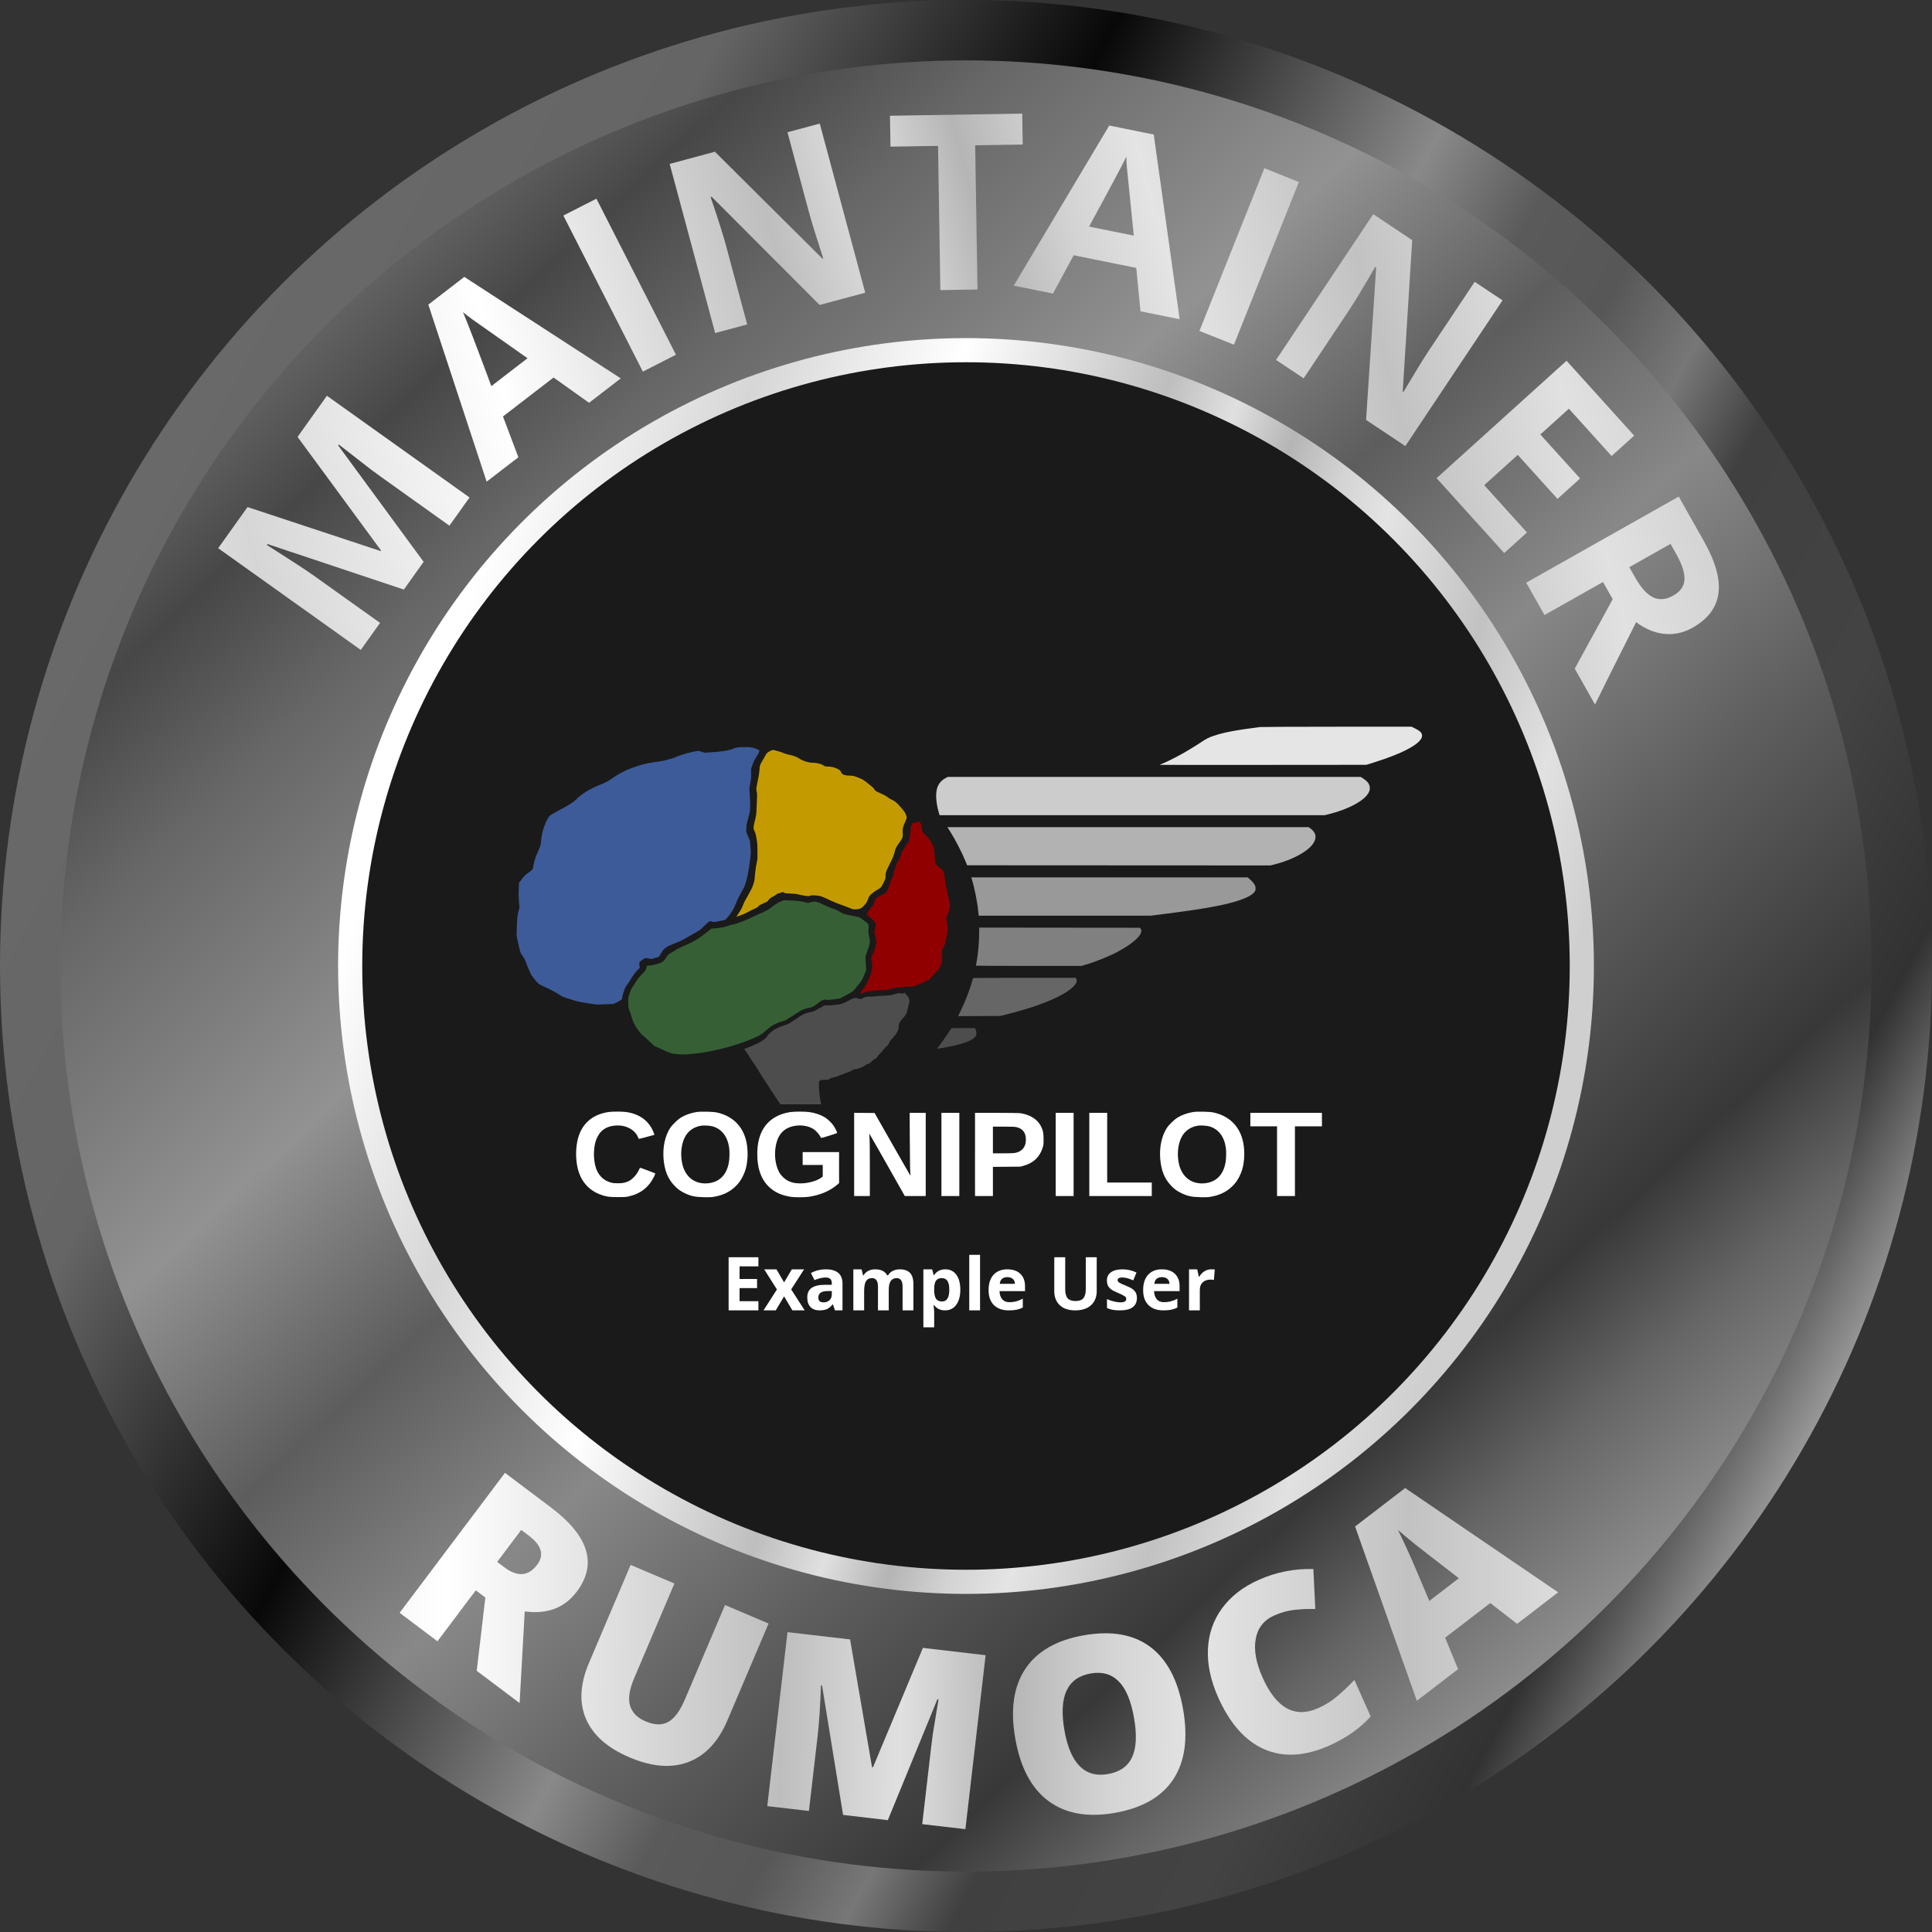
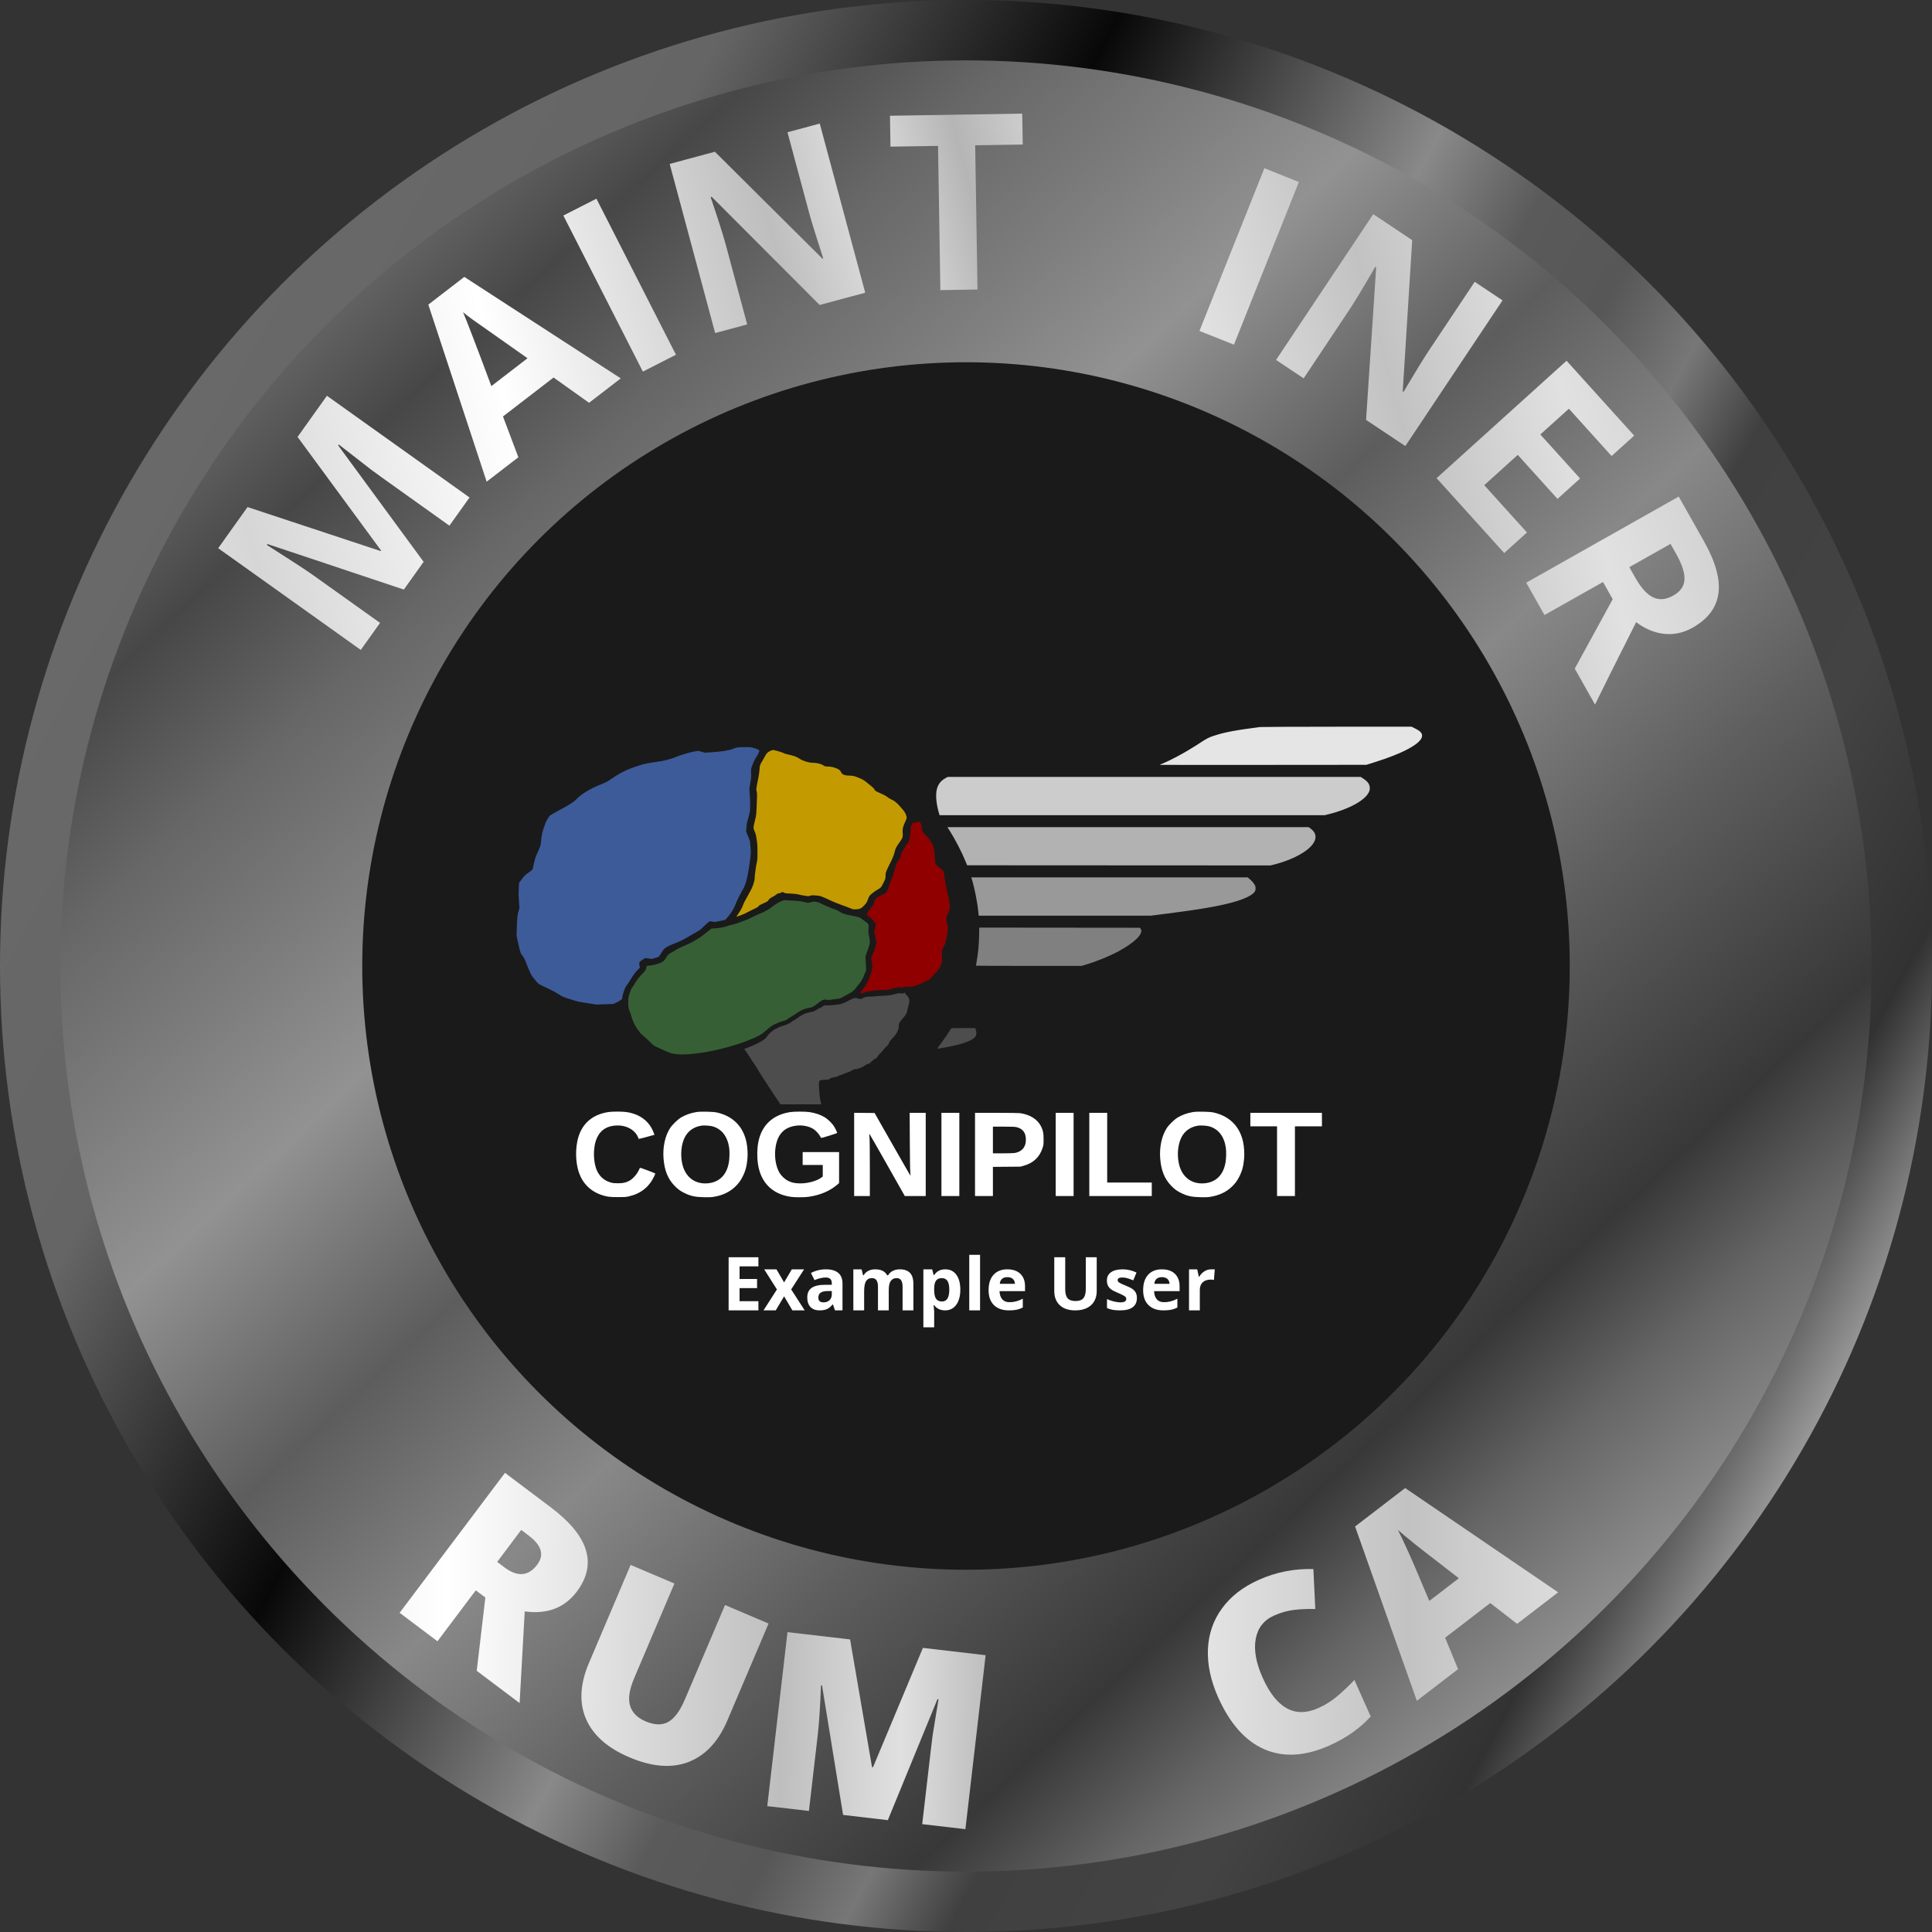
<svg xmlns="http://www.w3.org/2000/svg" xmlns:ns2="https://purl.imsglobal.org/ob/v3p0" xmlns:xlink="http://www.w3.org/1999/xlink" width="80mm" height="80mm" viewBox="0 0 80 80" version="1.1" id="svg5" xml:space="preserve">
  <rect x="0" y="0" width="80" height="80" fill="#333333" stroke="none" />
  <defs id="defs2">
    <linearGradient id="Role">
      <stop style="stop-color:#ffffff;stop-opacity:1;" offset="0" id="stop9810" />
      <stop style="stop-color:#d6d6d6;stop-opacity:1;" offset="0.166" id="stop9812" />
      <stop style="stop-color:#ffffff;stop-opacity:1;" offset="0.327" id="stop9814" />
      <stop style="stop-color:#bebebe;stop-opacity:1;" offset="0.499" id="stop9816" />
      <stop style="stop-color:#e0e0e0;stop-opacity:1;" offset="0.56" id="stop9818" />
      <stop style="stop-color:#b5b5b5;stop-opacity:1;" offset="0.615" id="stop9820" />
      <stop style="stop-color:#d3d3d3;stop-opacity:1;" offset="0.665" id="stop9822" />
      <stop style="stop-color:#e4e4e4;stop-opacity:1;" offset="0.713" id="stop9824" />
      <stop style="stop-color:#c2c2c2;stop-opacity:1;" offset="0.818" id="stop9826" />
      <stop style="stop-color:#e1e1e1;stop-opacity:1;" offset="0.911" id="stop9828" />
      <stop style="stop-color:#cfcfcf;stop-opacity:1;" offset="0.988" id="stop9830" />
    </linearGradient>
    <linearGradient id="OuterRing">
      <stop style="stop-color:#696969;stop-opacity:1;" offset="0" id="stop2208" />
      <stop style="stop-color:#656565;stop-opacity:1;" offset="0.153" id="stop2216" />
      <stop style="stop-color:#080808;stop-opacity:1;" offset="0.327" id="stop2262" />
      <stop style="stop-color:#898989;stop-opacity:1;" offset="0.499" id="stop2264" />
      <stop style="stop-color:#5a5a5a;stop-opacity:1;" offset="0.56" id="stop2266" />
      <stop style="stop-color:#575757;stop-opacity:1;" offset="0.615" id="stop2268" />
      <stop style="stop-color:#777777;stop-opacity:1;" offset="0.665" id="stop2270" />
      <stop style="stop-color:#404040;stop-opacity:1;" offset="0.713" id="stop2218" />
      <stop style="stop-color:#434343;stop-opacity:1;" offset="0.818" id="stop2220" />
      <stop style="stop-color:#323232;stop-opacity:1;" offset="0.911" id="stop2222" />
      <stop style="stop-color:#a2a2a2;stop-opacity:1;" offset="0.988" id="stop2210" />
    </linearGradient>
    <linearGradient id="linearGradient10020">
      <stop style="stop-color:#f9f9f9;stop-opacity:1;" offset="0" id="stop10018" />
    </linearGradient>
    <linearGradient xlink:href="#OuterRing" id="linearGradient17130" x1="39.835" y1="56.412" x2="111.349" y2="94.966" gradientUnits="userSpaceOnUse" />
    <linearGradient xlink:href="#Role" id="linearGradient17132" x1="48.91" y1="74.91" x2="94.734" y2="91.232" gradientUnits="userSpaceOnUse" />
    <linearGradient xlink:href="#Background-9" id="linearGradient2214" x1="105.812" y1="110.752" x2="42.094" y2="42.316" gradientUnits="userSpaceOnUse" />
    <linearGradient xlink:href="#Role" id="linearGradient2252" x1="34.135" y1="62.277" x2="104.233" y2="43.485" gradientUnits="userSpaceOnUse" />
    <linearGradient xlink:href="#Role" id="linearGradient11525" gradientUnits="userSpaceOnUse" x1="26.924" y1="99.209" x2="107.971" y2="100.479" />
    <linearGradient id="Background-9">
      <stop style="stop-color:#cbcbcb;stop-opacity:1;" offset="0" id="stop11502-2" />
      <stop style="stop-color:#656565;stop-opacity:1;" offset="0.172" id="stop11504-2" />
      <stop style="stop-color:#383838;stop-opacity:1;" offset="0.229" id="stop11506-8" />
      <stop style="stop-color:#5e5e5e;stop-opacity:1;" offset="0.345" id="stop11508-9" />
      <stop style="stop-color:#888888;stop-opacity:1;" offset="0.452" id="stop11510-7" />
      <stop style="stop-color:#5d5d5d;stop-opacity:1;" offset="0.551" id="stop11512-3" />
      <stop style="stop-color:#929292;stop-opacity:1;" offset="0.653" id="stop11514-6" />
      <stop style="stop-color:#7e7e7e;stop-opacity:1;" offset="0.713" id="stop11516-1" />
      <stop style="stop-color:#676767;stop-opacity:1;" offset="0.787" id="stop11518-2" />
      <stop style="stop-color:#474747;stop-opacity:1;" offset="0.858" id="stop11520-9" />
      <stop style="stop-color:#8d8d8d;stop-opacity:1;" offset="0.988" id="stop11522-3" />
    </linearGradient>
    <linearGradient xlink:href="#Role" id="linearGradient12014" gradientUnits="userSpaceOnUse" x1="34.135" y1="62.277" x2="104.233" y2="43.485" />
    <linearGradient xlink:href="#Role" id="linearGradient12016" gradientUnits="userSpaceOnUse" x1="34.135" y1="62.277" x2="104.233" y2="43.485" />
    <linearGradient xlink:href="#Role" id="linearGradient12018" gradientUnits="userSpaceOnUse" x1="34.135" y1="62.277" x2="104.233" y2="43.485" />
    <linearGradient xlink:href="#Role" id="linearGradient12020" gradientUnits="userSpaceOnUse" x1="34.135" y1="62.277" x2="104.233" y2="43.485" />
    <linearGradient xlink:href="#Role" id="linearGradient12022" gradientUnits="userSpaceOnUse" x1="34.135" y1="62.277" x2="104.233" y2="43.485" />
    <linearGradient xlink:href="#Role" id="linearGradient12024" gradientUnits="userSpaceOnUse" x1="34.135" y1="62.277" x2="104.233" y2="43.485" />
    <linearGradient xlink:href="#Role" id="linearGradient12026" gradientUnits="userSpaceOnUse" x1="34.135" y1="62.277" x2="104.233" y2="43.485" />
    <linearGradient xlink:href="#Role" id="linearGradient12028" gradientUnits="userSpaceOnUse" x1="34.135" y1="62.277" x2="104.233" y2="43.485" />
    <linearGradient xlink:href="#Role" id="linearGradient12030" gradientUnits="userSpaceOnUse" x1="34.135" y1="62.277" x2="104.233" y2="43.485" />
    <linearGradient xlink:href="#Role" id="linearGradient12032" gradientUnits="userSpaceOnUse" x1="34.135" y1="62.277" x2="104.233" y2="43.485" />
    <linearGradient xlink:href="#Role" id="linearGradient12034" gradientUnits="userSpaceOnUse" x1="26.924" y1="99.209" x2="107.971" y2="100.479" />
    <linearGradient xlink:href="#Role" id="linearGradient12036" gradientUnits="userSpaceOnUse" x1="26.924" y1="99.209" x2="107.971" y2="100.479" />
    <linearGradient xlink:href="#Role" id="linearGradient12038" gradientUnits="userSpaceOnUse" x1="26.924" y1="99.209" x2="107.971" y2="100.479" />
    <linearGradient xlink:href="#Role" id="linearGradient12040" gradientUnits="userSpaceOnUse" x1="26.924" y1="99.209" x2="107.971" y2="100.479" />
    <linearGradient xlink:href="#Role" id="linearGradient12042" gradientUnits="userSpaceOnUse" x1="26.924" y1="99.209" x2="107.971" y2="100.479" />
    <linearGradient xlink:href="#Role" id="linearGradient12044" gradientUnits="userSpaceOnUse" x1="26.924" y1="99.209" x2="107.971" y2="100.479" />
  </defs>
  <g id="layer1" transform="translate(-34.91,-34.91)">
    <circle style="fill:url(#linearGradient17130);fill-opacity:1;stroke-width:0.192;stroke-dasharray:none" id="circle16618" cy="74.91" cx="74.91" r="40" />
    <circle style="fill:url(#linearGradient2214);fill-opacity:1;stroke-width:0.192;stroke-dasharray:none" id="circle7215" cy="74.91" cx="74.91" r="37.5" />
-     <circle style="fill:url(#linearGradient17132);fill-opacity:1;stroke-width:0.192" id="circle7322" cy="74.91" cx="74.91" r="26" />
    <circle style="fill:#1a1a1a;stroke-width:0.192" id="circle2540" cy="74.91" cx="74.91" r="25" />
    <g id="g5810" transform="matrix(0.013,0,0,0.013,56.3,65)">
      <path id="text" style="fill:#ffffff;fill-rule:evenodd" d="m 291.867,1227.577 c -54.172,8.423 -88.324,41.169 -98.686,94.628 -6.155,31.747 -4.199,69.237 5.051,96.847 11.628,34.707 36.176,59.771 70.348,71.827 17.981,6.343 26.523,7.55 53.688,7.588 22.108,0.03 25.525,-0.196 35,-2.308 37.842,-8.438 64.746,-29.659 81.169,-64.025 2.2,-4.602 3.623,-8.73 3.165,-9.174 -1.027,-0.994 -46.183,-17.96 -47.801,-17.96 -0.641,0 -2.2,2.497 -3.465,5.55 -5.8,13.992 -19.597,29.764 -31.619,36.144 -10.864,5.765 -20.068,7.729 -35.949,7.67 -11.073,-0.041 -15.64,-0.499 -21.842,-2.19 -20.418,-5.569 -35.105,-17.785 -44.255,-36.809 -7.959,-16.546 -11.76,-43.241 -9.617,-67.536 1.56,-17.676 4.22,-28.166 10.324,-40.708 11.11,-22.827 30.588,-34.954 59.033,-36.752 28.822,-1.822 54.735,10.115 67.237,30.974 1.926,3.214 3.789,7.152 4.14,8.75 0.396,1.8 1.278,2.907 2.316,2.907 1.434,0 27.012,-6.731 43.897,-11.552 l 5.233,-1.494 -2.531,-6.727 c -13.745,-36.542 -43.806,-59.3 -86.752,-65.677 -13.103,-1.945 -45.492,-1.93 -58.084,0.027 m 580.59,-0.01 c -55.447,8.078 -91.366,41.217 -102.146,94.24 -4.298,21.141 -4.838,47.266 -1.461,70.762 8.494,59.102 45.087,96.04 103.928,104.909 13.005,1.96 43.558,1.968 57.294,0.016 36.273,-5.156 67.106,-18.097 90.593,-38.023 l 6.603,-5.601 V 1404.437 1355 h -58 -58 v 20.5 20.5 h 32 32 v 18.494 18.493 l -4.25,3.14 c -15.985,11.809 -46.984,19.765 -72.25,18.543 -14.708,-0.711 -22.47,-2.53 -33.463,-7.843 -11.036,-5.334 -23.669,-17.631 -29.384,-28.604 -10.253,-19.684 -14.579,-46.397 -11.738,-72.482 5.004,-45.952 27.158,-70.455 67.808,-74.997 18.799,-2.101 38.585,1.772 52.787,10.333 7.41,4.466 18.238,15.954 21.859,23.19 1.578,3.153 3.378,5.735 4,5.737 3.027,0.011 49.942,-14.669 50.363,-15.759 0.661,-1.708 -5.78,-15.044 -11.211,-23.213 -5.813,-8.745 -19.343,-21.649 -28.24,-26.935 -14.096,-8.374 -30.75,-13.969 -49.271,-16.552 -13.717,-1.913 -46.609,-1.899 -59.821,0.027 m 202.811,134.914 V 1495 h 25 25 v -87.078 c 0,-55.093 -0.402,-91.483 -1.095,-99.072 -0.602,-6.597 -0.886,-12.202 -0.631,-12.457 0.254,-0.254 25.795,44.328 56.757,99.072 l 56.294,99.535 h 33.337 33.338 V 1362.5 1230 h -25.579 -25.579 l 0.44,89.75 c 0.29,59.037 0.841,93.304 1.61,100.136 0.643,5.712 0.991,10.564 0.774,10.782 -0.218,0.218 -26.082,-44.731 -57.476,-99.886 l -57.079,-100.282 -32.556,-0.264 -32.555,-0.263 v 132.513 m 278,0.014 V 1495 h 28.5 28.5 V 1362.5 1230 h -28.5 -28.5 v 132.5 m 364,0 V 1495 h 28.5 28.5 V 1362.5 1230 h -28.5 -28.5 v 132.5 m 107,0 V 1495 h 99.5 99.5 v -21.5 -21.5 h -71 -71 v -111 -111 h -28.5 -28.5 v 132.5 m 513,-111 v 21.5 h 42.5 42.5 v 111 111 h 28.5 28.5 v -111 -111 h 43 43 v -21.5 -21.5 h -114 -114 v 21.5 m -1747,19.15 c -24.572,3.296 -43.631,16.284 -54.279,36.988 -11.288,21.95 -14.597,53.528 -8.661,82.657 8.659,42.491 38.861,66.956 79.44,64.35 38.944,-2.501 63.664,-27.164 69.936,-69.773 1.767,-12.006 2.02,-32.901 0.525,-43.372 -5.171,-36.227 -23.765,-60.258 -52.977,-68.466 -7.46,-2.097 -26.285,-3.417 -33.984,-2.384 m 1582,0 c -24.572,3.296 -43.631,16.284 -54.279,36.988 -11.288,21.95 -14.597,53.528 -8.661,82.657 8.659,42.491 38.861,66.956 79.44,64.35 38.944,-2.501 63.664,-27.164 69.936,-69.773 1.767,-12.006 2.02,-32.901 0.525,-43.372 -5.171,-36.227 -23.765,-60.258 -52.977,-68.466 -7.46,-2.097 -26.285,-3.417 -33.984,-2.384 m -655,45.85 v 42.5 l 31.25,-0.01 c 17.188,0 34.079,-0.466 37.537,-1.027 18.616,-3.021 30.466,-12.967 34.786,-29.195 0.772,-2.899 1.409,-9.126 1.415,-13.838 0.03,-21.701 -9.875,-34.628 -30.207,-39.421 -4.899,-1.156 -13.818,-1.485 -40.531,-1.496 l -34.25,-0.013 v 42.5 m 637.5,-88.977 c -18.487,2.978 -36.19,9.359 -50.393,18.164 -9.256,5.737 -27.066,23.188 -32.979,32.313 -16.532,25.514 -24.219,61.044 -21.226,98.116 3.024,37.464 13.709,63.974 34.548,85.718 10.393,10.844 18.744,17.055 31.05,23.094 20.795,10.204 34.202,13.164 62.587,13.818 16.179,0.373 22.873,0.116 31.263,-1.199 27.97,-4.386 50.749,-15.066 68.688,-32.205 10.513,-10.045 16.735,-18.394 23.356,-31.342 9.464,-18.508 13.702,-34.187 15.751,-58.278 1.365,-16.04 0.103,-37.298 -3.113,-52.447 -10.666,-50.244 -43.491,-83.093 -94.338,-94.408 -12.334,-2.744 -51.492,-3.552 -65.194,-1.344 m -1582,0 c -18.487,2.978 -36.19,9.359 -50.393,18.164 -9.256,5.737 -27.066,23.188 -32.979,32.313 -16.532,25.514 -24.219,61.044 -21.226,98.116 3.024,37.464 13.709,63.974 34.548,85.718 10.393,10.844 18.744,17.055 31.05,23.094 20.795,10.204 34.202,13.164 62.587,13.818 16.179,0.373 22.873,0.116 31.263,-1.199 27.97,-4.386 50.749,-15.066 68.688,-32.205 10.513,-10.045 16.735,-18.394 23.356,-31.342 9.464,-18.508 13.702,-34.187 15.751,-58.278 1.365,-16.04 0.103,-37.298 -3.113,-52.447 -10.666,-50.244 -43.491,-83.093 -94.338,-94.408 -12.334,-2.744 -51.492,-3.552 -65.194,-1.344 m 887.5,134.977 V 1495 h 28.5 28.5 v -46.434 -46.434 l 43.75,-0.366 43.75,-0.365 9.872,-2.674 c 31.504,-8.532 52.003,-28.032 61.26,-58.276 2.543,-8.309 2.739,-10.206 2.73,-26.451 -0.01,-19.852 -1.517,-27.594 -7.877,-40.465 -11.312,-22.894 -35.06,-37.961 -66.985,-42.5 -4.083,-0.581 -35.442,-1.004 -75.25,-1.015 l -68.25,-0.02 v 132.5" />
      <path d="m 1233.827,848.532 c -2.224,1.682 -9.195,1.937 -13.035,0.477 -2.063,-0.784 -4.946,-0.283 -13.815,2.399 -12.349,3.735 -26.216,5.559 -45.87,6.034 -6.787,0.163 -15.039,0.812 -18.339,1.44 -3.3,0.629 -11.297,1.09 -17.771,1.025 -6.716,-0.067 -12.299,0.321 -13,0.903 -0.676,0.561 -1.454,0.992 -1.729,0.958 -1.361,-0.168 -5.766,1.715 -7.885,3.37 -3.256,2.543 -13.435,2.568 -17.593,0.043 -2.725,-1.655 -3.486,-1.69 -8.987,-0.42 -6.171,1.426 -8.864,2.636 -23.535,10.578 -8.573,4.641 -17.556,8.028 -24,9.051 -12.077,1.917 -32.759,3.708 -39.999,3.464 l -8.501,-0.286 -6.36,4.716 c -4.172,3.094 -7.365,4.716 -9.281,4.716 -1.675,0 -3.167,0.64 -3.497,1.5 -0.317,0.825 -1.203,1.5 -1.969,1.5 -0.766,0 -1.393,0.36 -1.393,0.799 0,0.44 -1.575,1.369 -3.5,2.065 -1.925,0.696 -3.5,1.761 -3.5,2.367 0,0.606 -0.284,0.818 -0.631,0.471 -0.348,-0.347 -1.585,-0.107 -2.75,0.535 -1.166,0.642 -2.569,1.275 -3.119,1.406 -0.55,0.132 -2.125,0.527 -3.5,0.877 -2.48,0.633 -5.653,1.266 -9.5,1.897 -1.1,0.18 -2,0.42 -2,0.532 0,0.187 -1.49,0.604 -4.75,1.329 -0.687,0.153 -1.812,0.63 -2.5,1.059 -0.687,0.43 -1.25,0.518 -1.25,0.196 0,-0.321 -1.462,0.195 -3.25,1.147 -1.788,0.952 -3.587,1.639 -4,1.526 -0.413,-0.113 -0.75,0.244 -0.75,0.794 0,0.55 -0.643,1 -1.429,1 -0.785,0 -2.135,0.707 -3,1.571 -0.864,0.865 -1.571,1.31 -1.571,0.99 0,-0.32 -2.475,1.062 -5.5,3.07 -3.025,2.009 -5.5,4.038 -5.5,4.511 0,0.472 -0.337,0.755 -0.75,0.629 -0.975,-0.299 -7.25,3.454 -7.25,4.336 0,0.372 -1.125,0.959 -2.5,1.304 -1.375,0.345 -2.5,1.069 -2.5,1.608 0,0.54 -0.675,0.981 -1.5,0.981 -0.825,0 -1.5,0.45 -1.5,1 0,0.55 -0.675,1 -1.5,1 -0.825,0 -1.5,0.45 -1.5,1 0,0.55 -0.675,1 -1.5,1 -0.825,0 -1.5,0.45 -1.5,1 0,0.55 -0.675,1 -1.5,1 -0.825,0 -1.5,0.45 -1.5,1 0,0.55 -0.337,0.909 -0.75,0.798 -0.413,-0.111 -2.775,0.875 -5.25,2.192 -2.475,1.317 -5.098,2.498 -5.828,2.625 -0.731,0.127 -2.081,0.564 -3,0.972 -0.92,0.407 -2.009,0.835 -2.422,0.952 -0.413,0.116 -0.862,0.304 -1,0.418 -0.138,0.114 -1.563,0.421 -3.168,0.682 -1.605,0.261 -4.53,1.196 -6.5,2.077 -1.97,0.882 -3.822,1.644 -4.114,1.694 -2.014,0.341 -8.968,4.065 -8.968,4.801 0,0.499 -0.45,0.629 -1,0.289 -0.55,-0.34 -1,-0.156 -1,0.41 0,0.565 -0.675,0.768 -1.5,0.452 -0.825,-0.317 -1.5,-0.078 -1.5,0.531 0,0.609 -0.675,1.107 -1.5,1.107 -0.825,0 -1.5,0.45 -1.5,1 0,0.55 -0.675,1 -1.5,1 -0.825,0 -1.5,0.45 -1.5,1 0,0.55 -0.671,1 -1.492,1 -0.82,0 -2.053,0.9 -2.74,2 -0.687,1.1 -1.793,2 -2.458,2 -0.664,0 -2.396,1.557 -3.848,3.461 -1.452,1.903 -3.436,3.713 -4.409,4.022 -0.973,0.309 -2.578,2.356 -3.567,4.548 -5.082,11.271 -27.751,24.861 -64.717,38.8 -5.352,2.018 -9.739,3.897 -9.75,4.176 -0.01,0.279 1.924,2.876 4.299,5.771 2.375,2.896 8.195,11.667 12.932,19.493 4.738,7.826 10.655,16.851 13.149,20.056 2.494,3.205 7.557,11.08 11.251,17.5 6.651,11.56 25.571,41.165 40.246,62.974 4.182,6.216 9.937,14.991 12.787,19.5 2.851,4.51 8.688,13.262 12.972,19.449 l 7.788,11.25 h 64.797 64.798 l -0.512,-2.25 c -3.349,-14.702 -4.666,-24.595 -5.954,-44.729 -1.966,-30.74 -2.292,-30.182 18.099,-31.02 10.859,-0.447 12.428,-0.743 14.562,-2.749 2.605,-2.449 8.7,-4.494 18.65,-6.257 3.51,-0.622 7.56,-1.987 9,-3.033 1.439,-1.047 5.135,-2.548 8.213,-3.338 3.078,-0.789 7.803,-2.551 10.5,-3.916 2.697,-1.364 8.193,-3.459 12.213,-4.654 4.02,-1.196 10.052,-3.947 13.405,-6.114 5.038,-3.256 6.981,-3.944 11.191,-3.964 3.204,-0.015 7.322,-0.978 11.095,-2.594 3.3,-1.413 7.125,-2.817 8.5,-3.12 1.375,-0.302 5.819,-2.96 9.875,-5.906 5.469,-3.972 8.252,-5.356 10.766,-5.356 2.882,0 4.5,-1.108 10.767,-7.376 4.904,-4.903 8.927,-7.968 12,-9.142 3.754,-1.434 4.968,-2.539 6.455,-5.874 1.054,-2.365 5.183,-7.283 9.734,-11.592 4.347,-4.116 9.525,-9.991 11.507,-13.057 1.982,-3.066 5.863,-7.233 8.626,-9.261 4.176,-3.065 5.409,-4.74 7.322,-9.942 1.898,-5.162 3.91,-7.917 11.511,-15.756 13.192,-13.606 19.747,-26.446 19.555,-38.307 -0.127,-7.834 2.465,-12.651 13.763,-25.577 10.309,-11.795 11.696,-14.729 15.514,-32.809 1.39,-6.586 2.995,-13.204 3.567,-14.706 2.038,-5.361 1.264,-12.462 -1.974,-18.122 -1.657,-2.896 -4.15,-6.01 -5.54,-6.921 -1.39,-0.911 -3.268,-3.209 -4.173,-5.107 -1.854,-3.888 -2.022,-3.957 -4.716,-1.919" id="cerebri" style="fill:#4d4d4d;fill-opacity:1" />
      <path d="m 846.268,554.414 c -9.477,3.371 -27.552,14.558 -37,22.9 -2.475,2.185 -7.2,5.237 -10.5,6.781 -3.3,1.544 -7.35,3.731 -9,4.86 -1.65,1.129 -7.275,3.688 -12.5,5.688 -5.225,2 -17.375,7.556 -27,12.348 -9.625,4.792 -22,10.192 -27.5,11.998 -5.5,1.807 -14.275,4.961 -19.5,7.009 -5.225,2.048 -12.2,4.025 -15.5,4.393 -3.3,0.369 -10.5,2.406 -16,4.528 -10.344,3.99 -22.762,6.235 -42.171,7.624 l -9.171,0.657 -8.948,7.15 c -20.459,16.347 -25.821,20.277 -35.033,25.672 -5.322,3.117 -12.194,7.217 -15.27,9.113 -3.075,1.895 -10.725,5.608 -17,8.251 -20.951,8.826 -31.348,13.872 -38.523,18.695 -3.914,2.63 -9.089,5.724 -11.5,6.875 -8.064,3.848 -13.225,8.433 -16.884,15.003 -6.917,12.42 -12.415,16.677 -27.821,21.544 -9.153,2.892 -22.566,5.477 -28.679,5.527 -5.246,0.044 -7.5,1.851 -7.5,6.015 0,5.368 -3.598,11.303 -11.294,18.629 -9.141,8.703 -19.535,22.014 -25.449,32.593 -2.531,4.528 -5.995,9.879 -7.697,11.892 -1.703,2.012 -4.145,6.512 -5.427,10 -7.356,20.011 -7.179,19.191 -7.612,35.169 -0.458,16.876 0.275,21.236 5.935,35.272 1.805,4.476 3.845,10.56 4.533,13.519 2.385,10.255 9.176,25.205 15.845,34.881 11.057,16.043 13.861,19.406 20.886,25.044 3.729,2.993 13.208,11.633 21.065,19.199 7.857,7.566 14.731,13.757 15.276,13.757 0.545,0 9.733,4.231 20.418,9.402 26.403,12.777 34.569,15.392 52.926,16.942 50.816,4.292 148.454,-14.443 220.095,-42.232 33.585,-13.027 45.518,-19.137 56.146,-28.746 4.481,-4.051 8.633,-7.366 9.227,-7.366 0.595,0 1.818,-1.125 2.719,-2.5 0.901,-1.375 2.245,-2.5 2.988,-2.5 0.742,0 1.831,-0.9 2.42,-2 0.589,-1.1 1.73,-2 2.535,-2 0.806,0 1.465,-0.45 1.465,-1 0,-0.55 0.675,-1 1.5,-1 0.825,0 1.5,-0.45 1.5,-1 0,-0.55 0.675,-1 1.5,-1 0.825,0 1.5,-0.477 1.5,-1.059 0,-0.582 0.45,-0.781 1,-0.441 0.55,0.34 1,0.115 1,-0.5 0,-0.615 0.45,-0.84 1,-0.5 0.55,0.34 1,0.141 1,-0.441 0,-0.582 0.566,-1.059 1.258,-1.059 0.692,0 3.336,-1.106 5.875,-2.458 2.54,-1.352 4.899,-2.177 5.242,-1.833 0.344,0.343 0.625,0.024 0.625,-0.709 0,-0.733 0.296,-1.037 0.658,-0.675 0.362,0.362 1.262,0.156 2,-0.456 0.738,-0.613 1.342,-0.779 1.342,-0.369 0,0.41 0.675,0.185 1.5,-0.5 0.825,-0.685 1.5,-0.91 1.5,-0.5 0,0.41 0.675,0.185 1.5,-0.5 0.825,-0.685 1.5,-0.91 1.5,-0.5 0,0.41 0.574,0.269 1.275,-0.313 0.701,-0.582 2.614,-1.275 4.25,-1.54 1.636,-0.266 3.2,-0.573 3.475,-0.683 0.275,-0.111 0.837,-0.148 1.25,-0.082 0.413,0.065 0.75,-0.332 0.75,-0.882 0,-0.55 0.337,-0.911 0.75,-0.802 1.407,0.372 5.25,-1.33 5.25,-2.324 0,-0.546 0.45,-0.714 1,-0.374 0.55,0.34 1,0.141 1,-0.441 0,-0.582 0.675,-1.059 1.5,-1.059 0.825,0 1.5,-0.45 1.5,-1 0,-0.55 0.675,-1 1.5,-1 0.825,0 1.5,-0.45 1.5,-1 0,-0.55 0.675,-1 1.5,-1 0.825,0 1.5,-0.45 1.5,-1 0,-0.55 0.675,-1 1.5,-1 0.825,0 1.5,-0.477 1.5,-1.059 0,-0.582 0.45,-0.781 1,-0.441 0.55,0.34 1,0.141 1,-0.441 0,-0.582 0.675,-1.059 1.5,-1.059 0.825,0 1.5,-0.477 1.5,-1.059 0,-0.582 0.453,-0.779 1.007,-0.437 0.554,0.343 1.276,-0.078 1.605,-0.935 0.329,-0.857 0.953,-1.338 1.388,-1.069 0.435,0.269 1.059,-0.212 1.388,-1.069 0.329,-0.857 1.004,-1.307 1.5,-1 0.496,0.307 1.171,-0.143 1.5,-1 0.329,-0.857 1.054,-1.276 1.612,-0.931 0.558,0.345 1.284,-0.077 1.614,-0.937 0.33,-0.859 1.227,-1.563 1.993,-1.563 0.766,0 1.393,-0.477 1.393,-1.059 0,-0.582 0.453,-0.779 1.007,-0.437 0.554,0.343 1.276,-0.078 1.605,-0.935 0.329,-0.857 1,-1.309 1.493,-1.004 0.492,0.304 0.895,0.125 0.895,-0.398 0,-0.522 1.125,-1.233 2.5,-1.578 1.375,-0.345 2.5,-1.095 2.5,-1.667 0,-0.572 0.45,-0.762 1,-0.422 0.55,0.34 1,0.115 1,-0.5 0,-0.615 0.45,-0.84 1,-0.5 0.55,0.34 1,0.066 1,-0.608 0,-0.674 0.284,-0.941 0.631,-0.594 0.348,0.347 1.585,0.101 2.75,-0.548 1.166,-0.648 2.344,-1.234 2.619,-1.301 0.275,-0.067 1.252,-0.455 2.172,-0.862 0.919,-0.408 2.494,-0.897 3.5,-1.088 1.005,-0.19 1.828,-0.415 1.828,-0.499 0,-0.084 0.675,-0.317 1.5,-0.518 0.825,-0.201 2.625,-0.652 4,-1.002 2.438,-0.622 5.448,-1.243 9.5,-1.96 1.1,-0.194 2.112,-0.447 2.25,-0.562 0.138,-0.114 0.587,-0.294 1,-0.399 1.872,-0.477 8.784,-4.136 9.083,-4.809 0.184,-0.413 0.863,-0.75 1.51,-0.75 0.647,0 1.738,-0.9 2.425,-2 0.687,-1.1 1.839,-2 2.56,-2 0.721,0 2.252,-1.013 3.401,-2.25 3.542,-3.814 10.667,-8.61 16.216,-10.916 4.867,-2.023 5.843,-2.106 12.097,-1.034 5.997,1.029 8.676,0.873 22.63,-1.314 8.705,-1.364 16.976,-2.482 18.379,-2.483 1.404,-0.002 6.804,-2.523 12,-5.603 5.197,-3.08 13.276,-7.529 17.952,-9.886 10.244,-5.163 17.004,-10.568 21.427,-17.129 1.811,-2.687 5.942,-7.813 9.181,-11.391 7.901,-8.729 13.223,-17.903 19.431,-33.494 l 5.175,-13 -0.608,-13 c -0.334,-7.15 -0.879,-17.05 -1.21,-22 -0.586,-8.753 -0.492,-9.288 3.397,-19.5 2.199,-5.775 5.456,-15.196 7.237,-20.936 2.906,-9.368 3.179,-11.275 2.659,-18.634 -0.318,-4.509 -1.54,-12.293 -2.715,-17.298 -1.904,-8.112 -2.032,-10.267 -1.174,-19.866 1.284,-14.388 0.463,-16.466 -9.001,-22.759 -3.884,-2.583 -9.378,-6.582 -12.208,-8.888 -2.831,-2.305 -6.484,-4.678 -8.12,-5.273 -3.575,-1.301 -24.164,-5.98 -30.474,-6.925 -10.748,-1.61 -23.503,-5.442 -27.427,-8.24 -5.191,-3.701 -17.177,-9.843 -21.049,-10.786 -6.253,-1.524 -40.665,-16.196 -46.243,-19.718 -2.395,-1.512 -6.901,-2.954 -11.593,-3.711 -7.057,-1.139 -8.427,-1.054 -17.039,1.05 l -9.366,2.287 -8.891,-2.123 c -15.286,-3.649 -26.165,-4.873 -50.392,-5.669 -6.875,-0.225 -13.4,-0.635 -14.5,-0.91 -1.1,-0.274 -4.925,0.541 -8.5,1.813" id="tempi" style="fill:#365f35;fill-opacity:1" />
      <path d="m 1274.768,304.046 c -2.75,1.074 -6.634,1.953 -8.631,1.953 -6.562,0.002 -10.767,8.323 -10.865,21.501 -0.043,5.81 -0.502,9.632 -3.063,25.5 -1.715,10.621 -4.726,17.734 -8.834,20.867 -2.298,1.753 -4.644,5.276 -7.166,10.761 -2.062,4.484 -5.367,9.945 -7.345,12.134 -3.042,3.367 -3.596,4.697 -3.596,8.631 0,5.532 -6.391,19.196 -10.483,22.415 -1.991,1.566 -3.46,5.01 -6.55,15.355 -2.191,7.336 -4.672,15.076 -5.513,17.202 -0.842,2.126 -2.198,7.076 -3.014,11 -0.816,3.924 -2.288,8.26 -3.27,9.635 -1.958,2.741 -7.9,18.477 -11.138,29.5 -3.093,10.529 -7.829,18.665 -12.032,20.669 -30.028,14.319 -30.713,14.857 -33.53,26.331 -2.21,8.999 -2.401,9.333 -11.407,20 -9.406,11.141 -13.327,17.628 -12.524,20.722 0.325,1.253 2.474,3.654 4.776,5.335 2.302,1.682 5.916,4.326 8.031,5.875 2.116,1.549 6.535,6.442 9.82,10.872 5.898,7.956 5.964,8.118 5.317,13.126 -0.361,2.788 -1.517,8.52 -2.569,12.737 -2.292,9.179 -2.362,11.517 -0.481,16.018 0.788,1.887 2.404,8.506 3.591,14.709 l 2.158,11.28 -3.14,11.663 c -1.727,6.415 -4.867,15.488 -6.979,20.163 -7.442,16.479 -7.51,16.791 -5.591,25.678 2.703,12.524 2.85,16.349 1.065,27.736 -2.416,15.405 -14.487,44.519 -23.048,55.586 -1.914,2.475 -5.958,7.647 -8.987,11.494 -3.028,3.846 -5.353,7.446 -5.166,8 0.497,1.469 6.828,1.371 9.198,-0.142 1.118,-0.714 2.918,-1.47 4,-1.679 1.081,-0.21 3.708,-1.15 5.837,-2.091 2.307,-1.019 8.735,-2.104 15.908,-2.685 6.621,-0.536 12.504,-1.263 13.073,-1.615 0.57,-0.352 10.287,-0.957 21.592,-1.345 15.277,-0.523 21.712,-1.131 25.056,-2.366 7.455,-2.752 23.602,-6.571 27.782,-6.571 2.156,0 5.274,0.472 6.929,1.049 2.469,0.861 3.617,0.692 6.399,-0.941 2.962,-1.739 5.158,-1.983 17.39,-1.938 11.996,0.045 14.859,-0.261 20,-2.137 3.3,-1.205 8.97,-3.23 12.599,-4.501 3.63,-1.27 12.954,-5.535 20.722,-9.476 l 14.123,-7.166 11.785,-12.695 c 19.146,-20.624 20.596,-22.598 24.691,-33.613 4.04,-10.863 4.425,-15.091 3.109,-34.082 l -0.693,-10 6.025,-12.687 c 5.073,-10.679 6.362,-14.556 8.147,-24.5 1.166,-6.497 2.721,-14.288 3.454,-17.313 2.869,-11.833 2.779,-17.833 -0.497,-33.348 -3.387,-16.038 -3.227,-18.939 1.501,-27.152 1.266,-2.2 3.538,-8.5 5.048,-14 2.709,-9.862 2.73,-10.166 1.524,-22 -0.672,-6.6 -3.014,-19.199 -5.204,-27.998 -5.632,-22.631 -7.654,-32.869 -9.873,-50.002 -1.069,-8.25 -2.479,-17.406 -3.133,-20.347 -1.27,-5.707 -1.147,-5.573 -17.795,-19.372 -9.651,-8 -9.879,-8.599 -10.989,-28.876 -1.526,-27.882 -4.24,-38.628 -12.763,-50.53 -2.708,-3.781 -6.192,-8.9 -7.743,-11.375 -1.552,-2.475 -4.67,-5.867 -6.93,-7.538 -2.259,-1.671 -6.246,-5.9 -8.858,-9.398 -4.205,-5.629 -4.752,-6.944 -4.765,-11.461 -0.033,-11.367 -5.338,-24.679 -9.786,-24.556 -0.934,0.026 -3.949,0.925 -6.699,1.999" id="oculi" style="fill:#900000;fill-opacity:1" />
      <path d="m 808.268,77.175 c -8.607,3.977 -12.389,7.751 -17.099,17.066 -2.153,4.257 -5.425,10.107 -7.272,13 -6.65,10.413 -9.629,17.418 -9.629,22.639 0,6.772 -2.814,28.333 -4.635,35.514 -0.822,3.241 -2.609,12.241 -3.972,20 -2.423,13.797 -2.44,14.27 -0.811,21.605 1.325,5.969 1.529,10.154 0.997,20.5 -0.367,7.151 -1.04,22.226 -1.494,33.501 -0.791,19.644 -1.02,21.294 -5.491,39.5 -5.301,21.589 -5.303,22.869 -0.04,34.5 2.705,5.978 3.906,10.861 5.92,24.069 2.176,14.276 2.526,19.926 2.526,40.819 0,22.299 -0.194,25.028 -2.415,33.931 -2.34,9.382 -6.585,41.705 -6.585,50.145 0,7.539 -6.3,26.739 -11.988,36.536 -2.874,4.95 -7.028,12.6 -9.231,17 -2.203,4.4 -5.987,11.199 -8.409,15.109 -2.422,3.911 -5.688,10.886 -7.259,15.5 -2.704,7.949 -8.502,18.407 -17.214,31.05 -2.144,3.112 -3.899,5.936 -3.899,6.276 0,0.339 1.237,-10e-4 2.75,-0.756 1.513,-0.755 6.575,-2.558 11.25,-4.006 4.675,-1.448 13.9,-5.598 20.5,-9.223 6.6,-3.625 16.819,-8.716 22.71,-11.313 8.379,-3.694 11.208,-5.46 13,-8.117 1.875,-2.78 4.764,-4.472 15.937,-9.334 9.75,-4.243 13.94,-6.581 14.672,-8.189 2.199,-4.826 7.304,-9.257 14.387,-12.486 4.012,-1.83 9.196,-5.056 11.522,-7.169 3.211,-2.918 5.068,-3.842 7.725,-3.842 1.924,0 4.972,-0.898 6.773,-1.996 4.166,-2.541 7.822,-2.541 11.05,-10e-4 2.236,1.758 4.601,2.076 19.385,2.604 12.838,0.458 18.978,1.151 25.839,2.917 4.95,1.273 14.317,3.089 20.816,4.035 11.358,1.654 12.027,1.649 17.238,-0.122 4.94,-1.679 6.556,-1.74 18.194,-0.685 12.161,1.102 13.443,1.44 26.763,7.055 7.694,3.243 18.489,8.149 23.989,10.901 5.5,2.752 17.875,7.745 27.5,11.095 9.625,3.351 22.45,8.18 28.5,10.732 10.923,4.608 11.066,4.637 20.5,4.241 12.133,-0.509 17.198,-2.952 26.133,-12.603 7.124,-7.694 8.434,-9.918 12.947,-21.977 2.937,-7.849 3.54,-8.673 11.021,-15.043 4.353,-3.707 10.498,-8.251 13.657,-10.099 16.341,-9.558 15.592,-8.783 23.24,-24.049 6.864,-13.702 7.002,-14.132 7.008,-21.742 0,-4.27 0.492,-9.563 1.086,-11.763 0.99,-3.66 6.039,-15.048 11.086,-25 6.752,-13.317 8.397,-16.736 11.306,-23.5 1.774,-4.125 4.023,-10.875 4.999,-15 3.42,-14.456 4.023,-15.611 19.913,-38.129 6.208,-8.799 7.231,-13.144 6.099,-25.927 -0.885,-9.996 1.057,-18.628 7.153,-31.794 6.745,-14.569 6.854,-15.391 3.278,-24.678 -3.232,-8.394 -5.076,-10.96 -19.597,-27.27 -10.864,-12.203 -15.818,-16.172 -25.953,-20.79 -4.154,-1.893 -9.651,-5.189 -12.214,-7.324 -4.924,-4.101 -13.558,-8.701 -28.463,-15.165 -10.188,-4.419 -12.119,-5.869 -14.793,-11.109 -1.149,-2.251 -5.294,-6.336 -10.644,-10.492 -4.819,-3.743 -11.912,-9.434 -15.762,-12.647 -7.749,-6.467 -16.952,-11.156 -31.946,-16.278 -8.565,-2.925 -11.274,-3.399 -19.5,-3.409 -10.279,-0.013 -18.96,-1.81 -23.021,-4.765 -1.393,-1.014 -3.433,-3.684 -4.533,-5.933 -2.982,-6.097 -5.328,-8.259 -12.5,-11.515 -9.739,-4.423 -20.098,-6.775 -29.84,-6.775 -8.212,0 -8.741,-0.142 -14.59,-3.918 -7.333,-4.734 -21.229,-8.082 -33.541,-8.082 -13.166,0 -32.527,-6.247 -44.262,-14.28 -7.185,-4.919 -17.733,-8.636 -34.44,-12.134 -6.177,-1.294 -12.436,-3.231 -14,-4.333 -3.375,-2.381 -31.751,-10.591 -35.139,-10.167 -0.378,0.047 -3.613,1.437 -7.188,3.089" id="pari" style="fill:#c39b00;fill-opacity:1" />
      <path d="m 703.768,65.967 c -2.75,0.377 -9.528,2.526 -15.063,4.776 -12.697,5.163 -33.887,8.578 -66.356,10.695 l -22.418,1.461 -10.49,-2.945 -10.489,-2.945 -10.092,1.557 c -15.755,2.432 -52.782,13.456 -63.59,18.933 -2.584,1.31 -8.479,3.331 -13.1,4.492 -4.621,1.161 -12.002,3.173 -16.402,4.471 -8.131,2.398 -18.496,4.235 -39.928,7.076 -24.205,3.208 -41.922,7.949 -72.072,19.285 -19.713,7.413 -40.198,18.377 -59.949,32.087 -15.53,10.78 -17.989,12.075 -38.307,20.188 -30.405,12.14 -58.744,29.268 -73.244,44.266 -6.671,6.901 -11.538,10.696 -22.622,17.642 -7.768,4.868 -19.693,11.642 -26.5,15.054 -6.808,3.411 -14.628,7.633 -17.378,9.38 -2.75,1.748 -8.448,5.074 -12.663,7.391 -7.205,3.961 -7.988,4.737 -13.12,12.993 -3.001,4.829 -5.797,9.882 -6.214,11.228 -0.416,1.347 -2.999,8.073 -5.739,14.948 -5.369,13.475 -8.919,30.398 -10.278,49 -0.607,8.32 -1.371,11.176 -6.151,23 -3.001,7.425 -6.089,14.472 -6.86,15.66 -2.71,4.172 -9.281,25.948 -10.966,36.34 -0.937,5.775 -2.342,11.509 -3.124,12.742 -0.781,1.233 -6.635,5.927 -13.008,10.43 -10.599,7.49 -12.366,9.219 -20.7,20.255 l -9.111,12.067 -0.934,19.003 c -0.747,15.212 -0.605,23.152 0.713,39.8 l 1.646,20.796 -3.041,10.204 c -3.469,11.636 -4.523,22.481 -5.561,57.203 L -3.5095221e-7,666.5 5.742,692.5 c 4.062,18.389 6.419,27.025 8.054,29.5 1.271,1.925 4.497,6.677 7.169,10.56 3.128,4.546 6.408,11.313 9.21,19 2.394,6.567 7.231,18.465 10.751,26.44 5.942,13.466 7.181,15.444 17.365,27.738 10.963,13.235 10.968,13.239 21.221,18.398 5.641,2.838 16.974,8.245 25.185,12.016 8.211,3.77 21.003,10.772 28.427,15.559 13.465,8.683 13.557,8.723 38.071,16.519 23.516,7.479 25.842,8.013 54.073,12.405 l 29.5,4.59 27.096,-1.028 27.097,-1.028 12.042,-6.036 c 12.759,-6.396 16.827,-10.27 15.622,-14.877 -0.574,-2.192 5.047,-20.449 9.247,-30.038 1.273,-2.904 3.858,-7.179 5.746,-9.5 1.888,-2.32 5.844,-8.135 8.791,-12.922 12.354,-20.067 17.758,-27.587 24.801,-34.511 l 7.443,-7.317 -1.251,-7.441 c -0.892,-5.309 -0.947,-8.008 -0.193,-9.416 1.339,-2.504 8.163,-8.022 14.267,-11.539 l 4.708,-2.713 10.226,1.519 10.227,1.518 10.565,-3.084 c 5.811,-1.696 11.115,-3.516 11.786,-4.046 0.671,-0.529 4.009,-5.53 7.417,-11.114 7.623,-12.489 8.245,-13.193 16.839,-19.066 4.828,-3.298 12.928,-7.043 26.716,-12.349 17.987,-6.922 22.562,-9.229 50.298,-25.365 l 30.51,-17.75 14.225,-13.561 c 15.765,-15.028 16.285,-15.268 26.458,-12.206 4.188,1.26 5.707,1.1 21.828,-2.301 l 17.327,-3.655 6.826,-7.45 c 10.788,-11.774 21.445,-29.132 26.387,-42.981 3.649,-10.223 14.307,-31.569 25.113,-50.294 7.934,-13.747 15.719,-47.904 21.384,-93.817 2.102,-17.041 2.126,-18.304 0.69,-37 l -1.487,-19.357 -6.052,-15.079 -6.051,-15.079 0.553,-11.921 c 0.482,-10.397 1.249,-14.415 5.995,-31.421 5.302,-18.999 5.455,-19.911 5.959,-35.5 0.32,-9.872 -0.072,-24.138 -1.021,-37.25 l -1.539,-21.249 3.055,-17.251 c 2.701,-15.248 3,-18.817 2.58,-30.75 -0.45,-12.767 -0.326,-13.934 2.271,-21.5 4.902,-14.279 7.88,-20.653 14.49,-31.023 5.884,-9.229 9.53,-16.851 9.497,-19.853 -0.025,-2.252 -7.598,-5.949 -17.921,-8.748 -9.929,-2.691 -11.654,-2.856 -28.567,-2.729 -9.9,0.074 -20.25,0.443 -23,0.82" id="corti" style="fill:#3d5b99;fill-opacity:1" />
      <path d="m 1383.859,961.625 c -1.253,3.263 -23.735,36.254 -33.968,49.844 -5.785,7.683 -10.36,14.127 -10.168,14.319 0.562,0.563 29.613,-4.581 47.414,-8.395 44.6,-9.556 69.126,-20.146 75.878,-32.761 2.35,-4.391 2.073,-13.864 -0.581,-19.882 l -2.095,-4.75 h -37.928 c -34.085,0 -37.992,0.165 -38.552,1.625" id="wing_6" style="fill:#4d4d4d;fill-opacity:1" />
-       <path d="m 1453.807,801.25 c -0.219,0.688 -1.618,5.525 -3.109,10.75 -8.193,28.711 -20.973,61.876 -34.983,90.783 l -9.346,19.284 67.2,-0.312 67.199,-0.313 19,-4.715 c 104.501,-25.935 182.932,-58.41 213.077,-88.227 10.517,-10.402 13.347,-17.643 9.809,-25.099 L 1781.04,800 h -163.417 c -129.855,0 -163.5,0.257 -163.816,1.25" id="wing_5" style="fill:#666666;fill-opacity:1" />
      <path d="m 1473.443,660.248 c -0.307,30.034 -3.282,62.442 -8.239,89.752 -1.048,5.775 -1.912,10.837 -1.921,11.25 -0.01,0.413 75.63,0.75 168.086,0.75 h 168.101 l 10.149,-2.958 c 35.596,-10.376 79.077,-27.973 107.903,-43.668 52.799,-28.748 80.479,-56.754 70.544,-71.374 l -2.378,-3.5 -256.019,-0.252 -256.019,-0.252 -0.207,20.252" id="wing_4" style="fill:#808080;fill-opacity:1" />
      <path d="m 1449.828,484.75 c 9.037,29.318 18.389,76.566 20.932,105.75 0.336,3.85 0.821,8.013 1.078,9.25 l 0.468,2.25 h 274.006 274.006 l 42.725,-5.472 c 85.783,-10.985 125.141,-16.949 168.92,-25.595 64.984,-12.833 107.185,-28.758 118.683,-44.785 2.748,-3.831 3.121,-5.148 3.118,-11 0,-5.415 -0.506,-7.501 -2.706,-11.25 -3.853,-6.565 -9.089,-12.605 -16.154,-18.634 l -6.136,-5.236 -440.202,-0.014 -440.202,-0.014 1.464,4.75" id="wing_3" style="fill:#999999;fill-opacity:1" />
      <path d="m 1379.229,330.869 c 17.197,26.987 39.176,69.321 50.426,97.131 l 5.462,13.5 483.14,0.251 483.14,0.251 10.186,-2.547 c 63.295,-15.831 115.777,-45.478 129.258,-73.018 7.937,-16.214 4.201,-29.851 -11.42,-41.687 l -6.268,-4.75 h -575.425 -575.426 l 6.927,10.869" id="wing_2" style="fill:#b2b2b2;fill-opacity:1" />
      <path d="m 1367.62,163.075 c -22.818,11.991 -32.379,31.188 -31.074,62.388 0.661,15.799 4.291,35.408 9.864,53.287 l 1.013,3.25 h 613.198 613.197 l 11.975,-2.933 c 63.973,-15.668 115.828,-43.727 128.543,-69.553 2.94,-5.972 3.427,-7.979 3.4,-13.993 -0.053,-11.898 -6.113,-20.577 -21.347,-30.579 L 2688.861,160 h -657.695 -657.695 l -5.851,3.075" id="wing_1" style="fill:#cccccc;fill-opacity:1" />
      <path d="m 2367.768,1.163 c -78.251,10.142 -112.417,16.59 -146,27.553 -16.498,5.385 -23.296,8.823 -42.7,21.599 -43.439,28.599 -88.375,53.335 -123.997,68.255 -3.467,1.452 -6.493,2.821 -6.726,3.041 -0.232,0.221 147.818,0.286 329,0.145 l 329.423,-0.256 23.5,-7.323 c 96.268,-29.998 153.942,-61.905 153.991,-85.193 0.019,-9.239 -6.15,-15.517 -23.626,-24.041 L 2850.498,0 2612.633,0.128 c -135.719,0.073 -240.871,0.517 -244.865,1.035" id="wing_0" style="fill:#e5e5e5;fill-opacity:1" />
    </g>
    <g aria-label="MAINTAINER" id="text25224" style="font-weight:bold;font-size:10.16px;font-family:'Open Sans';-inkscape-font-specification:'Open Sans Bold';text-align:center;letter-spacing:0px;word-spacing:0px;text-anchor:middle;white-space:pre;opacity:1;fill:url(#linearGradient2252);stroke-width:0.265">
      <path d="m 51.633,59.322 -5.647,-1.883 -0.026,0.036 q 1.468,0.932 1.941,1.269 l 2.746,1.959 -0.798,1.119 -5.905,-4.212 1.216,-1.704 5.512,1.823 0.017,-0.024 -3.458,-4.703 1.216,-1.704 5.905,4.212 -0.833,1.167 -2.795,-1.994 Q 50.527,54.542 50.272,54.353 50.019,54.161 48.939,53.317 l -0.026,0.036 3.538,4.821 z" id="path11771" style="fill:url(#linearGradient12014)" />
      <path d="m 59.302,51.589 -1.47,-1.047 -2.095,1.613 0.637,1.689 -1.313,1.011 -2.415,-7.332 1.49,-1.147 6.479,4.202 z m -2.548,-1.845 q -2.009,-1.414 -2.272,-1.6 -0.258,-0.189 -0.399,-0.306 0.258,0.603 1.173,3.06 z" id="path11773" style="fill:url(#linearGradient12016)" />
      <path d="m 61.53,50.297 -3.293,-6.462 1.37,-0.698 3.293,6.462 z" id="path11775" style="fill:url(#linearGradient12018)" />
      <path d="m 70.737,47.031 -1.888,0.507 -4.471,-4.48 -0.043,0.012 q 0.468,1.379 0.629,1.978 l 0.886,3.296 -1.327,0.357 -1.883,-7.004 1.873,-0.504 4.452,4.428 0.034,-0.009 q -0.439,-1.346 -0.591,-1.911 l -0.891,-3.315 1.337,-0.359 z" id="path11777" style="fill:url(#linearGradient12020)" />
      <path d="m 75.387,46.898 -1.538,0.025 -0.097,-5.972 -1.969,0.032 -0.021,-1.28 5.476,-0.089 0.021,1.28 -1.969,0.032 z" id="path11779" style="fill:url(#linearGradient12022)" />
-       <path d="m 82.134,47.8 -0.173,-1.796 -2.592,-0.525 -0.858,1.588 -1.624,-0.329 3.954,-6.63 1.843,0.373 1.073,7.648 z m -0.276,-3.133 q -0.249,-2.445 -0.28,-2.765 -0.026,-0.319 -0.03,-0.502 -0.286,0.59 -1.542,2.892 z" id="path11781" style="fill:url(#linearGradient12024)" />
      <path d="m 84.577,48.612 2.689,-6.736 1.428,0.57 -2.689,6.736 z" id="path11783" style="fill:url(#linearGradient12026)" />
      <path d="m 93.102,53.382 -1.626,-1.084 0.418,-6.315 -0.037,-0.025 q -0.728,1.262 -1.072,1.778 l -1.893,2.84 -1.143,-0.762 4.023,-6.035 1.614,1.076 -0.392,6.267 0.029,0.019 q 0.722,-1.218 1.047,-1.705 l 1.904,-2.856 1.152,0.768 z" id="path11785" style="fill:url(#linearGradient12028)" />
      <path d="m 97.196,57.81 -2.8,-3.1 5.382,-4.862 2.8,3.1 -0.935,0.845 -1.769,-1.959 -1.182,1.067 1.646,1.822 -0.935,0.845 -1.646,-1.822 -1.388,1.254 1.769,1.959 z" id="path11787" style="fill:url(#linearGradient12030)" />
      <path d="m 102.376,58.394 0.244,0.432 q 0.359,0.635 0.741,0.818 0.382,0.183 0.836,-0.073 0.449,-0.254 0.464,-0.672 0.017,-0.414 -0.349,-1.062 l -0.229,-0.406 z m -1.089,0.615 -2.424,1.368 -0.756,-1.339 6.316,-3.566 1.039,1.84 q 0.727,1.287 0.605,2.171 -0.118,0.881 -1.073,1.42 -0.557,0.315 -1.167,0.254 -0.605,-0.063 -1.168,-0.485 -1.325,2.628 -1.703,3.411 l -0.839,-1.486 1.572,-2.876 z" id="path11789" style="fill:url(#linearGradient12032)" />
    </g>
    <g aria-label="RUMOCA" id="text25224-3" style="font-weight:bold;font-size:10.16px;font-family:'Open Sans';-inkscape-font-specification:'Open Sans Bold';text-align:center;letter-spacing:1.355px;word-spacing:0px;text-anchor:middle;white-space:pre;display:inline;fill:url(#linearGradient11525);stroke-width:0.265">
      <path d="m 54.611,100.762 -1.587,2.109 -1.566,-1.178 4.362,-5.795 1.899,1.429 q 2.362,1.778 1.074,3.49 -0.758,1.007 -2.155,0.818 l -0.212,3.796 -1.776,-1.337 0.358,-3.034 z m 0.886,-1.177 0.293,0.221 q 0.82,0.618 1.366,-0.108 0.45,-0.599 -0.354,-1.204 l -0.309,-0.233 z" style="font-weight:800;-inkscape-font-specification:'Open Sans Ultra-Bold';fill:url(#linearGradient12034)" id="path11758" />
      <path d="m 66.735,102.137 -1.708,4.018 q -0.557,1.31 -1.608,1.715 -1.044,0.402 -2.441,-0.191 -1.365,-0.58 -1.803,-1.591 -0.434,-1.009 0.123,-2.319 l 1.725,-4.059 1.813,0.77 -1.665,3.917 q -0.301,0.708 -0.172,1.14 0.129,0.432 0.645,0.651 0.552,0.235 0.933,0.025 0.387,-0.213 0.694,-0.934 l 1.661,-3.908 z" style="font-weight:800;-inkscape-font-specification:'Open Sans Ultra-Bold';fill:url(#linearGradient12036)" id="path11760" />
      <path d="m 69.82,110.062 -0.871,-5.36 -0.044,-0.005 q -0.05,1.338 -0.136,2.072 l -0.363,3.129 -1.725,-0.2 0.837,-7.204 2.592,0.301 0.909,5.29 0.039,0.005 2.068,-4.944 2.597,0.302 -0.837,7.204 -1.789,-0.208 0.367,-3.159 q 0.029,-0.246 0.068,-0.546 0.045,-0.299 0.24,-1.465 l -0.044,-0.005 -2.055,5.01 z" style="font-weight:800;-inkscape-font-specification:'Open Sans Ultra-Bold';fill:url(#linearGradient12038)" id="path11762" />
-       <path d="m 83.9,105.691 q 0.315,1.803 -0.406,2.896 -0.721,1.093 -2.426,1.391 -1.681,0.294 -2.745,-0.492 -1.059,-0.787 -1.374,-2.59 -0.312,-1.784 0.414,-2.877 0.73,-1.099 2.43,-1.396 1.706,-0.298 2.748,0.482 1.043,0.78 1.359,2.588 z m -4.916,0.859 q 0.362,2.072 1.804,1.82 0.733,-0.128 0.997,-0.693 0.269,-0.566 0.083,-1.631 -0.187,-1.07 -0.637,-1.515 -0.446,-0.451 -1.16,-0.326 -1.451,0.254 -1.086,2.345 z" style="font-weight:800;-inkscape-font-specification:'Open Sans Ultra-Bold';fill:url(#linearGradient12040)" id="path11764" />
      <path d="m 87.67,101.805 q -0.639,0.285 -0.763,0.97 -0.126,0.681 0.284,1.6 0.852,1.912 2.307,1.264 0.44,-0.196 0.797,-0.502 0.358,-0.306 0.698,-0.664 l 0.675,1.513 q -0.666,0.737 -1.712,1.203 -1.5,0.669 -2.69,0.156 -1.185,-0.515 -1.918,-2.159 -0.458,-1.029 -0.421,-1.98 0.042,-0.953 0.581,-1.693 0.542,-0.747 1.525,-1.185 1.074,-0.479 2.261,-0.448 l 0.08,1.654 q -0.444,-0.009 -0.863,0.037 -0.42,0.046 -0.841,0.234 z" style="font-weight:800;-inkscape-font-specification:'Open Sans Ultra-Bold';fill:url(#linearGradient12042)" id="path11766" />
      <path d="m 97.73,102.15 -1.111,-0.861 -1.869,1.435 0.536,1.302 -1.708,1.311 -2.557,-7.218 2.074,-1.592 6.335,4.318 z M 95.318,100.262 94.345,99.507 q -0.328,-0.248 -0.838,-0.652 -0.506,-0.406 -0.711,-0.592 0.119,0.228 0.366,0.77 0.251,0.539 0.932,2.168 z" style="font-weight:800;-inkscape-font-specification:'Open Sans Ultra-Bold';fill:url(#linearGradient12044)" id="path11768" />
      <g aria-label="Example User" id="earner-name">
        <path d="M 66.314,89.17 L 65.081,89.17 L 65.081,86.97 L 66.314,86.97 L 66.314,87.348 L 65.534,87.348 L 65.534,87.87 L 66.259,87.87 L 66.259,88.248 L 65.534,88.248 L 65.534,88.789 L 66.314,88.789 Z M 67.081,88.303 L 66.553,87.47 L 67.061,87.47 L 67.378,88.011 L 67.698,87.47 L 68.206,87.47 L 67.671,88.302 L 68.231,89.17 L 67.721,89.17 L 67.378,88.588 L 67.032,89.17 L 66.525,89.17 Z M 69.486,89.17 L 69.398,88.922 L 69.387,88.922 C 69.312,89.015 69.234,89.079 69.154,89.116 C 69.075,89.152 68.971,89.17 68.843,89.17 C 68.686,89.17 68.562,89.124 68.471,89.031 C 68.382,88.939 68.337,88.806 68.337,88.634 C 68.337,88.455 68.397,88.323 68.518,88.239 C 68.64,88.154 68.823,88.111 69.068,88.111 L 69.353,88.111 L 69.353,88.042 C 69.353,87.886 69.268,87.808 69.098,87.808 C 68.968,87.808 68.814,87.844 68.637,87.916 L 68.489,87.622 C 68.677,87.521 68.886,87.47 69.115,87.47 C 69.335,87.47 69.503,87.52 69.62,87.617 C 69.737,87.714 69.796,87.862 69.796,88.059 L 69.796,89.17 Z M 69.353,88.37 L 69.181,88.37 C 69.05,88.37 68.954,88.393 68.89,88.438 C 68.827,88.482 68.795,88.55 68.795,88.641 C 68.795,88.772 68.867,88.838 69.012,88.838 C 69.115,88.838 69.197,88.808 69.259,88.748 C 69.321,88.688 69.353,88.607 69.353,88.506 Z M 71.711,89.17 L 71.265,89.17 L 71.265,88.195 C 71.265,88.076 71.245,87.986 71.206,87.925 C 71.166,87.865 71.104,87.834 71.018,87.834 C 70.904,87.834 70.82,87.877 70.768,87.963 C 70.717,88.048 70.692,88.189 70.692,88.386 L 70.692,89.17 L 70.245,89.17 L 70.245,87.47 L 70.586,87.47 L 70.646,87.716 L 70.671,87.716 C 70.715,87.639 70.778,87.579 70.861,87.536 C 70.944,87.492 71.039,87.47 71.148,87.47 C 71.393,87.47 71.558,87.552 71.645,87.716 L 71.686,87.716 C 71.729,87.638 71.794,87.577 71.879,87.534 C 71.964,87.492 72.061,87.47 72.168,87.47 C 72.354,87.47 72.494,87.519 72.589,87.616 C 72.684,87.713 72.732,87.868 72.732,88.083 L 72.732,89.17 L 72.284,89.17 L 72.284,88.195 C 72.284,88.076 72.264,87.986 72.225,87.925 C 72.185,87.865 72.123,87.834 72.039,87.834 C 71.929,87.834 71.847,87.875 71.792,87.955 C 71.737,88.034 71.711,88.16 71.711,88.333 Z M 74.045,89.17 C 73.852,89.17 73.701,89.099 73.592,88.956 L 73.568,88.956 C 73.584,89.095 73.592,89.174 73.592,89.195 L 73.592,89.87 L 73.145,89.87 L 73.145,87.47 L 73.509,87.47 L 73.571,87.708 L 73.592,87.708 C 73.696,87.55 73.85,87.47 74.056,87.47 C 74.25,87.47 74.401,87.545 74.511,87.695 C 74.62,87.845 74.675,88.052 74.675,88.319 C 74.675,88.494 74.648,88.646 74.596,88.775 C 74.545,88.903 74.472,89.001 74.378,89.069 C 74.283,89.137 74.172,89.17 74.045,89.17 Z M 73.912,87.834 C 73.802,87.834 73.721,87.868 73.67,87.936 C 73.62,88.003 73.594,88.113 73.592,88.267 L 73.592,88.316 C 73.592,88.489 73.618,88.613 73.67,88.689 C 73.722,88.764 73.805,88.802 73.918,88.802 C 74.118,88.802 74.218,88.639 74.218,88.312 C 74.218,88.153 74.194,88.034 74.145,87.955 C 74.096,87.875 74.018,87.834 73.912,87.834 Z M 75.492,89.17 L 75.045,89.17 L 75.045,86.87 L 75.492,86.87 Z M 76.623,87.794 C 76.528,87.794 76.454,87.818 76.4,87.866 C 76.346,87.914 76.316,87.982 76.309,88.07 L 76.936,88.07 C 76.933,87.982 76.904,87.914 76.848,87.866 C 76.793,87.818 76.718,87.794 76.623,87.794 Z M 76.686,89.17 C 76.422,89.17 76.216,89.098 76.067,88.952 C 75.919,88.806 75.845,88.6 75.845,88.333 C 75.845,88.058 75.914,87.845 76.051,87.695 C 76.189,87.545 76.378,87.47 76.62,87.47 C 76.851,87.47 77.031,87.532 77.161,87.656 C 77.289,87.78 77.354,87.951 77.354,88.169 L 77.354,88.373 L 76.298,88.373 C 76.303,88.517 76.341,88.63 76.411,88.711 C 76.481,88.791 76.58,88.831 76.707,88.831 C 76.805,88.831 76.898,88.82 76.986,88.797 C 77.074,88.774 77.166,88.737 77.262,88.686 L 77.262,89.052 C 77.184,89.092 77.1,89.123 77.011,89.142 C 76.922,89.161 76.814,89.17 76.686,89.17 Z M 80.323,86.97 L 80.323,88.375 C 80.323,88.536 80.287,88.676 80.217,88.797 C 80.146,88.918 80.043,89.011 79.909,89.075 C 79.775,89.139 79.618,89.17 79.436,89.17 C 79.161,89.17 78.946,89.099 78.793,88.956 C 78.641,88.812 78.565,88.617 78.565,88.369 L 78.565,86.97 L 79.018,86.97 L 79.018,88.297 C 79.018,88.465 79.051,88.588 79.117,88.666 C 79.183,88.744 79.294,88.783 79.448,88.783 C 79.596,88.783 79.703,88.744 79.77,88.666 C 79.836,88.587 79.87,88.463 79.87,88.295 L 79.87,86.97 Z M 81.987,88.656 C 81.987,88.824 81.929,88.952 81.812,89.039 C 81.695,89.127 81.521,89.17 81.289,89.17 C 81.17,89.17 81.068,89.162 80.984,89.147 C 80.9,89.13 80.821,89.106 80.748,89.073 L 80.748,88.702 C 80.831,88.741 80.925,88.774 81.029,88.8 C 81.133,88.825 81.225,88.838 81.303,88.838 C 81.465,88.838 81.546,88.791 81.546,88.697 C 81.546,88.662 81.536,88.634 81.514,88.612 C 81.493,88.591 81.456,88.566 81.403,88.539 C 81.35,88.511 81.28,88.478 81.192,88.441 C 81.066,88.389 80.973,88.34 80.914,88.295 C 80.855,88.25 80.812,88.198 80.786,88.141 C 80.758,88.082 80.745,88.011 80.745,87.927 C 80.745,87.782 80.801,87.67 80.914,87.591 C 81.027,87.511 81.188,87.47 81.395,87.47 C 81.592,87.47 81.783,87.514 81.97,87.602 L 81.836,87.927 C 81.753,87.892 81.676,87.864 81.604,87.842 C 81.533,87.82 81.461,87.808 81.387,87.808 C 81.255,87.808 81.189,87.844 81.189,87.916 C 81.189,87.955 81.21,87.99 81.253,88.019 C 81.295,88.047 81.389,88.09 81.532,88.148 C 81.661,88.2 81.754,88.248 81.814,88.292 C 81.873,88.337 81.917,88.389 81.945,88.448 C 81.973,88.507 81.987,88.576 81.987,88.656 Z M 83.023,87.794 C 82.928,87.794 82.854,87.818 82.8,87.866 C 82.746,87.914 82.716,87.982 82.709,88.07 L 83.336,88.07 C 83.333,87.982 83.304,87.914 83.248,87.866 C 83.193,87.818 83.118,87.794 83.023,87.794 Z M 83.086,89.17 C 82.822,89.17 82.616,89.098 82.467,88.952 C 82.319,88.806 82.245,88.6 82.245,88.333 C 82.245,88.058 82.314,87.845 82.451,87.695 C 82.589,87.545 82.778,87.47 83.02,87.47 C 83.251,87.47 83.431,87.532 83.561,87.656 C 83.689,87.78 83.754,87.951 83.754,88.169 L 83.754,88.373 L 82.698,88.373 C 82.703,88.517 82.741,88.63 82.811,88.711 C 82.881,88.791 82.98,88.831 83.107,88.831 C 83.205,88.831 83.298,88.82 83.386,88.797 C 83.474,88.774 83.566,88.737 83.662,88.686 L 83.662,89.052 C 83.584,89.092 83.5,89.123 83.411,89.142 C 83.322,89.161 83.214,89.17 83.086,89.17 Z M 85.059,87.47 C 85.119,87.47 85.17,87.47 85.211,87.47 L 85.176,87.911 C 85.139,87.901 85.096,87.895 85.045,87.895 C 84.902,87.895 84.791,87.933 84.711,88.008 C 84.631,88.083 84.592,88.188 84.592,88.322 L 84.592,89.17 L 84.145,89.17 L 84.145,87.47 L 84.484,87.47 L 84.55,87.773 L 84.571,87.773 C 84.622,87.683 84.691,87.61 84.778,87.555 C 84.864,87.498 84.958,87.47 85.059,87.47 Z M 85.311,89.17" style="fill:#ffffff" />
      </g>
    </g>
  </g>
  <ns2:credential>
    
    {"@context":["https://www.w3.org/ns/credentials/v2","https://purl.imsglobal.org/spec/ob/v3p0/context-3.0.3.json"],"id":"https://credentials.cognipilot.org/profile/examples/maintainer-rumoca","type":["VerifiableCredential","OpenBadgeCredential"],"issuer":{"type":"Profile","id":"did:web:credentials.cognipilot.org","name":"CogniPilot Foundation","url":"https://cognipilot.org"},"validFrom":"2024-01-01T00:00:00Z","credentialSubject":{"id":"mailto:examples@cognipilot.org","type":["AchievementSubject"],"name":"Example User","achievement":{"id":"https://credentials.cognipilot.org/achievements/maintainer-rumoca","type":"Achievement","achievementType":"ext:Role","name":"Rumoca Maintainer","description":"Awarded to maintainers of the Rumoca project who have commit access and responsibility for project maintenance.","image":{"id":"https://credentials.cognipilot.org/images/badges/MaintainerRumoca.svg","type":"Image"},"criteria":{"narrative":"This badge is awarded to individuals who have been granted maintainer status on the Rumoca project. Maintainers have commit access, review pull requests, and are responsible for the overall health and direction of the codebase."}}},"validUntil":"2024-12-31T23:59:59Z","credentialStatus":{"id":"https://credentials.cognipilot.org/status/revocation-list#7","type":"BitstringStatusListEntry","statusPurpose":"revocation","statusListIndex":"7","statusListCredential":"https://credentials.cognipilot.org/status/revocation-list"},"proof":{"type":"DataIntegrityProof","cryptosuite":"eddsa-rdfc-2022","verificationMethod":"did:web:credentials.cognipilot.org#key-1","created":"2025-12-23T07:43:07Z","proofPurpose":"assertionMethod","proofValue":"z5dpEz6a1oNfbmjUtcQVZcCyC5syqKycksHpKn7oVL8htEbJ1vAMLtuHXVqKjByKNMu7sAPBPqToBi9Ks2KSbDyaN"}}
  
  </ns2:credential>
</svg>